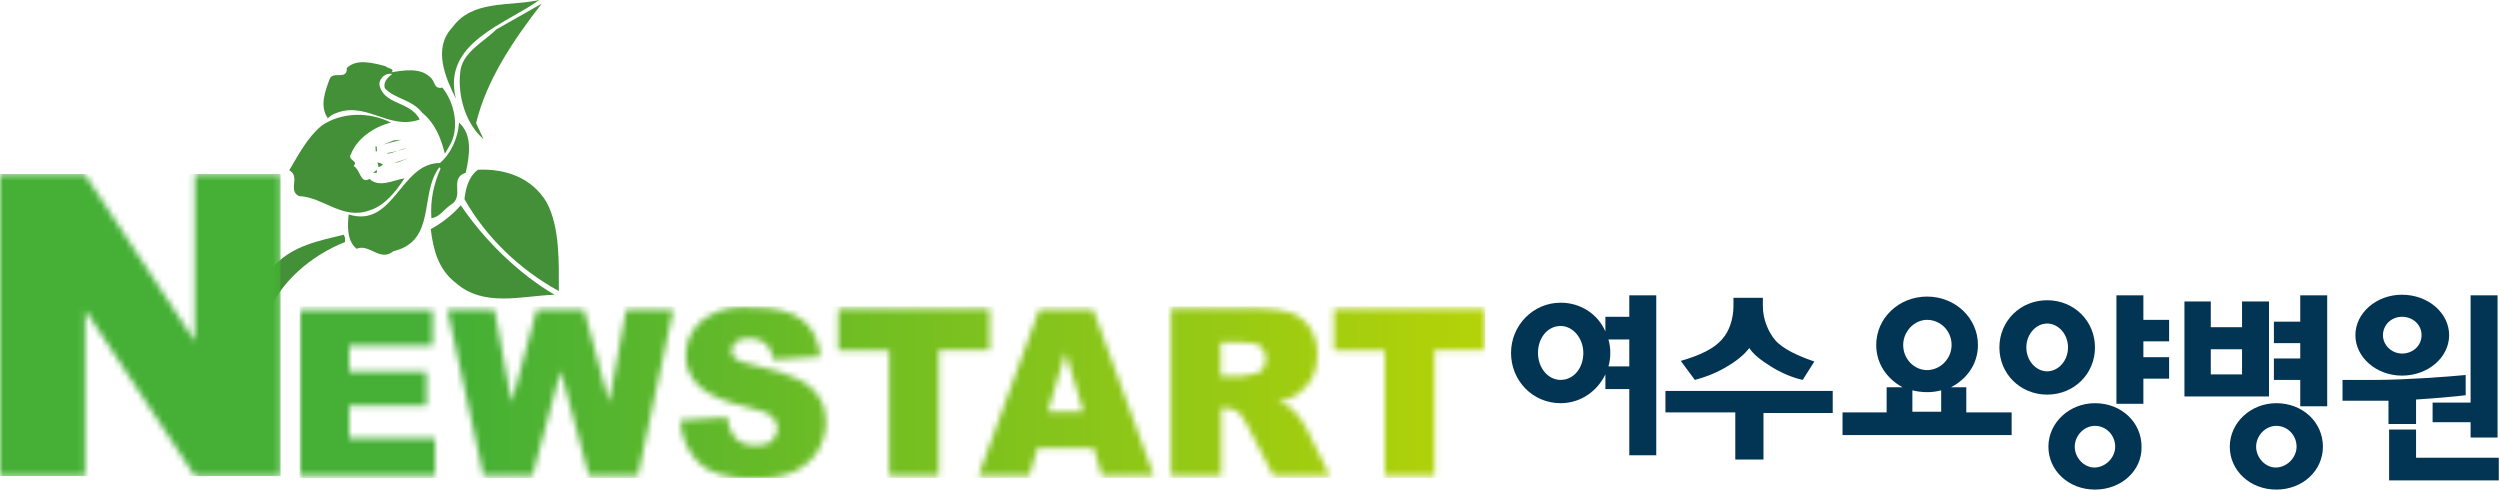
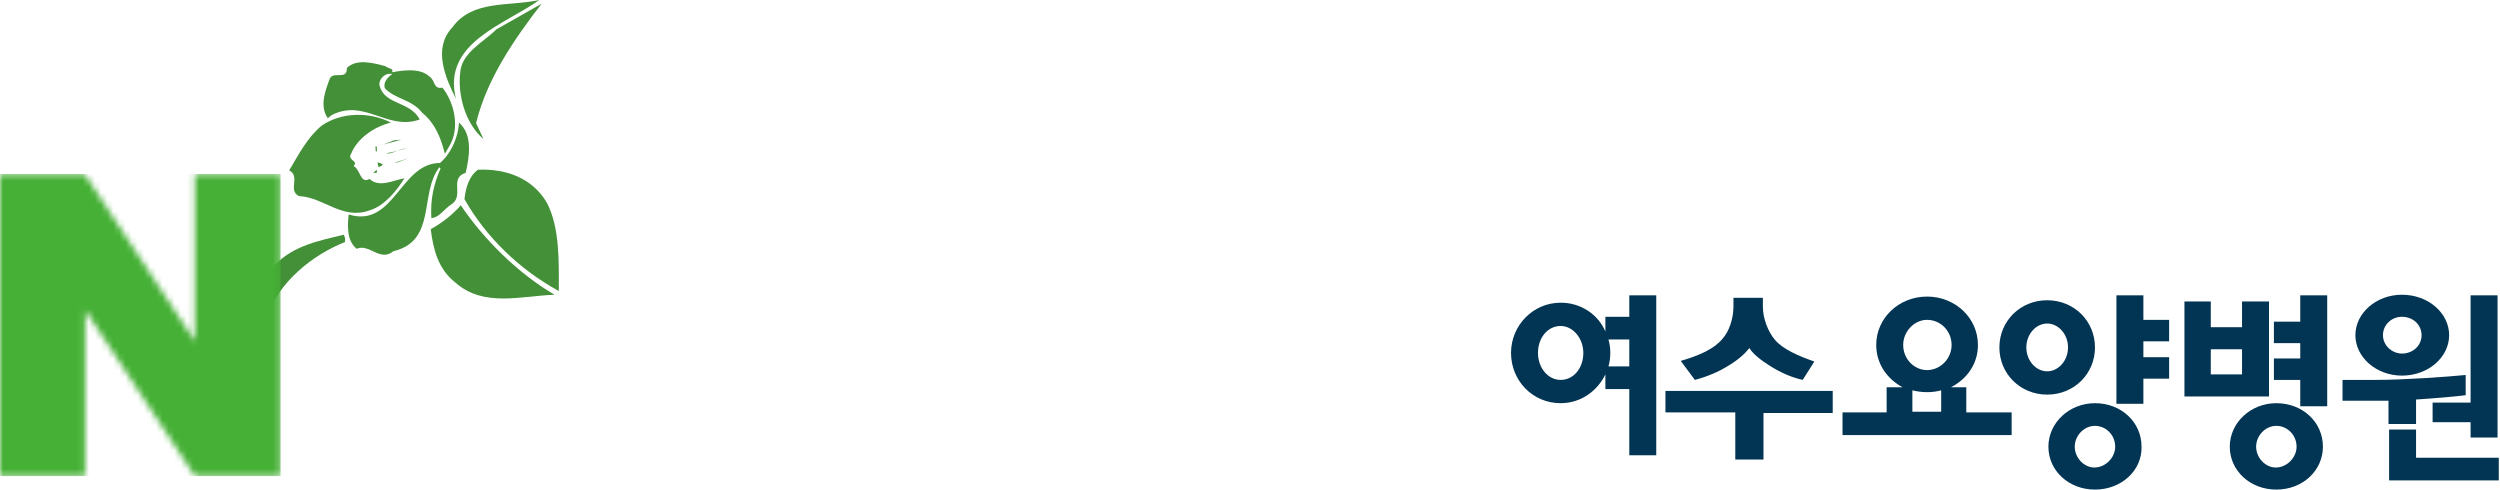
<svg xmlns="http://www.w3.org/2000/svg" width="408" height="80" viewBox="0 0 408 80" fill="none">
  <g clip-path="url(#clip0_278_883)">
    <path d="M88 0C82.7 3.9 72.1 6.9 74.4 16.1C72.7 12.7 70.6 7.9 73.8 4.5C77.1 -0.1 83.1 1.1 88 0Z" fill="#439038" />
    <path d="M77.7 20.1L78.9 22.7C75.9 20.1 74.7 15.5 75.1 11.9C75.3 8.6 78.9 6.9 81 4.8L88.4 0.6C83.9 6.4 79.4 13 77.7 20.1Z" fill="#439038" />
    <path d="M63.9 11.8C65.7 11.5 68.5 11 70.1 12.5C71.1 13.2 70.7 14.6 72.2 14.3C74.2 16.8 75.1 21 73.3 23.9L72.6 25.1C72 22.7 71.1 20.2 68.9 18.4C67.2 16.2 64.5 16.2 62.8 14.4C62.5 13.4 63.3 12.6 64 12.1C63.1 11.8 62 12.6 61.9 13.7C62.5 17.2 66.9 16.4 68.5 19.5C63.2 21.4 59.5 16 54.1 18.8L53.5 19.3C52.1 17.3 53.1 14.8 53.8 12.9C54.3 11.5 56.7 13.2 56.6 11.1C58.2 9.5 61 10.3 62.9 10.8C63.3 11.2 64.5 11.2 63.9 11.8Z" fill="#439038" />
    <path d="M63.8 20C61 20.7 58.3 22.6 57.3 25.1C56.6 26.2 58.6 26.2 57.7 27.1C58.8 27.6 58.8 30.1 60.3 29.2C61.9 30.7 64.2 29.4 66 29.1C64.7 31.2 62.7 33.6 60.4 34.3C55.9 36 52.9 32.2 48.8 32C46.9 31.1 49.1 28.8 47.2 27.8C48.7 25.3 50.1 22.5 52.5 20.5C55.7 18.3 60.2 18.2 63.8 20Z" fill="#439038" />
    <path d="M76 28.2C73.2 29.1 75.9 32 73.6 33.4C72.5 34.1 71.7 35.5 70.4 35.6C70.2 32.6 70.8 30 71.9 27.5L71.7 27.3C68.4 31.6 71.3 39.3 64.2 41C62 42.8 60.3 39.7 58.2 40.6C56.6 39.3 56.7 36.9 56.9 35C64.3 37.3 65.3 26.6 71.8 26.6C73.5 25.2 74.8 22.5 74.9 20C77.2 22 76.6 25.6 76 28.2Z" fill="#439038" />
    <path d="M64.3 22.9L62.5 23.6L65.5 22.8L64.3 22.9Z" fill="#439038" />
    <path d="M61.478 23.895L61.278 23.906L61.32 24.705L61.52 24.694L61.478 23.895Z" fill="#439038" />
    <path d="M66.4 24.2C65.2 24.3 63.6 25.3 63.1 25C64.3 24.8 65.3 24.5 66.4 24.2Z" fill="#439038" />
    <path d="M64.3 26.6L64.9 26.5L66.7 25.8L64.3 26.6Z" fill="#439038" />
    <path d="M62.5 26.9L61.8 27.3L61.6 26.5C61.9 26.6 62.2 26.6 62.5 26.9Z" fill="#439038" />
    <path d="M60.9 28.2H61.5V27.7L60.9 28.2Z" fill="#439038" />
    <path d="M89.2 33C91.4 37.1 91.2 42.9 91.2 47.5C84.8 44 79.3 38.7 75.8 32.5C76 30.7 76.5 28.8 78 27.7C82.5 27.5 86.8 29 89.2 33Z" fill="#439038" />
    <path d="M90.5 48.1C85 48.3 78.9 50.2 74.3 46.1C71.5 43.9 70.7 40.7 70.3 37.4C72.1 36.4 73.8 35.1 75.2 33.5C78.9 39 84.5 44.6 90.5 48.1Z" fill="#439038" />
    <path d="M56.3 38.8V39.5C51 41.6 45.5 46 43.5 51.8C43.3 48.7 42.8 45.5 44.9 43.2C47.9 40.1 52 39.3 56.1 38.3L56.3 38.8Z" fill="#439038" />
    <mask id="mask0_278_883" style="mask-type:luminance" maskUnits="userSpaceOnUse" x="48" y="50" width="195" height="29">
-       <path d="M48.9 50.5V77.6H71V71.5H57V66.2H69.6V60.7H57V56.4H70.6V50.6H48.9V50.5ZM102.2 50.5L99.4 65.7L95.3 50.5H87.6L83.5 65.7L80.7 50.5H73L78.9 77.6H86.9L91.5 60.5L96.1 77.6H104.1L109.9 50.5H102.2V50.5ZM136.8 50.5V57.2H145.1V77.6H153.2V57.1H161.5V50.4H136.8V50.5ZM173.9 57.5L176.8 67.2H171L173.9 57.5ZM169.6 50.5L159.7 77.6H168L169.3 73.1H178.5L179.8 77.6H188.3L178.4 50.5H169.6V50.5ZM199.2 55.9H202.8C204.3 55.9 205.3 56.1 205.8 56.6C206.3 57.1 206.6 57.7 206.6 58.6C206.6 59.2 206.4 59.7 206.1 60.2C205.8 60.7 205.3 60.9 204.8 61C203.7 61.2 203 61.4 202.6 61.4H199.2V55.9ZM191.1 50.5V77.6H199.3V66.6H200C200.7 66.6 201.4 66.8 202 67.2C202.4 67.5 202.9 68.2 203.5 69.3L207.8 77.6H217L213.1 69.7C212.9 69.3 212.5 68.7 212 68C211.4 67.3 211 66.8 210.7 66.6C210.3 66.3 209.6 65.9 208.6 65.6C209.8 65.3 210.8 65 211.5 64.5C212.6 63.8 213.4 62.9 214.1 61.8C214.7 60.7 215 59.4 215 57.9C215 56.2 214.6 54.7 213.8 53.5C213 52.3 211.9 51.5 210.6 51C209.3 50.6 207.4 50.3 204.8 50.3H191.1V50.5ZM217.7 50.5V57.2H226V77.6H234.1V57.1H242.4V50.4H217.7V50.5ZM116.6 51.1C115 51.8 113.8 52.8 113.1 54C112.3 55.2 111.9 56.6 111.9 57.9C111.9 60 112.7 61.8 114.2 63.1C115.7 64.5 118.3 65.6 121.8 66.4C124 66.9 125.4 67.4 126 68C126.6 68.6 126.9 69.2 126.9 69.9C126.9 70.6 126.6 71.3 126 71.9C125.4 72.5 124.5 72.7 123.3 72.7C121.7 72.7 120.5 72.2 119.7 71.1C119.2 70.4 118.8 69.4 118.7 68.1L111 68.6C111.2 71.3 112.2 73.6 113.9 75.4C115.6 77.2 118.7 78.1 123.2 78.1C125.7 78.1 127.9 77.7 129.5 77C131.2 76.2 132.5 75.1 133.4 73.7C134.3 72.2 134.8 70.6 134.8 68.9C134.8 67.4 134.5 66.1 133.7 64.9C133 63.7 131.9 62.7 130.3 61.9C128.8 61.1 126.2 60.3 122.7 59.5C121.3 59.2 120.4 58.9 120 58.5C119.6 58.2 119.4 57.8 119.4 57.3C119.4 56.7 119.6 56.2 120.1 55.8C120.6 55.4 121.3 55.2 122.2 55.2C123.3 55.2 124.2 55.5 124.9 56C125.6 56.6 126 57.4 126.2 58.7L133.9 58.2C133.6 55.4 132.5 53.3 130.8 52.1C129 50.8 126.5 50.2 123.1 50.2C120.3 50 118.1 50.3 116.6 51.1Z" fill="white" />
-     </mask>
+       </mask>
    <g mask="url(#mask0_278_883)">
      <path d="M242.4 50H48.9V78H242.4V50Z" fill="url(#paint0_linear_278_883)" />
    </g>
    <mask id="mask1_278_883" style="mask-type:luminance" maskUnits="userSpaceOnUse" x="0" y="28" width="46" height="50">
      <path d="M31.8 28.4V55.7L13.8 28.4H0V77.7H13.9V50.6L31.8 77.7H45.8V28.4H31.8Z" fill="white" />
    </mask>
    <g mask="url(#mask1_278_883)">
      <path d="M45.8 28.4H0V77.7H45.8V28.4Z" fill="url(#paint1_linear_278_883)" />
    </g>
    <path d="M262 51.7H265.9V48.2H270.3V74.3H265.9V63.5H262V61.1C260.7 63.8 258 65.8 254.7 65.8C250.1 65.8 246.6 62.1 246.6 57.6C246.6 53.1 250.2 49.4 254.7 49.4C258 49.4 260.8 51.3 262 54.1V51.7ZM254.7 53.2C252.6 53.2 251 55.1 251 57.6C251 60 252.6 62 254.7 62C256.8 62 258.4 60.1 258.4 57.6C258.4 55.2 256.7 53.2 254.7 53.2ZM262.8 57.6C262.8 58.4 262.7 59.1 262.5 59.8H265.9V55.4H262.5C262.7 56.1 262.8 56.8 262.8 57.6Z" fill="#023453" />
    <path d="M271.8 67.4V63.8H299.1V67.4H287.8V75H283.2V67.3H271.8V67.4ZM294.2 62C292.4 61.6 290.6 60.8 289 59.8C287.4 58.8 286.1 57.8 285.5 56.8C284.8 57.7 283.7 58.7 282.2 59.6C280.5 60.7 278.5 61.5 276.6 62L274.3 58.9C277.4 58 279.8 56.9 281.1 55.3C282.2 54.1 282.9 52 282.9 50V48.6H287.7V50C287.7 52.1 288.6 54.2 289.7 55.5C291 57 293.5 58.1 296.1 59L294.2 62Z" fill="#023453" />
    <path d="M306.2 56.3C306.2 51.9 309.9 48.4 314.5 48.4C319.1 48.4 322.8 51.9 322.8 56.3C322.8 59.3 321.1 61.8 318.4 63.2H320.9V67.3H328.3V71H300.7V67.3H307.9V63.2H310.5C307.9 61.8 306.2 59.3 306.2 56.3ZM318.5 56.3C318.5 54 316.7 52.2 314.5 52.2C312.4 52.2 310.6 54.1 310.6 56.3C310.6 58.6 312.4 60.4 314.5 60.4C316.6 60.4 318.5 58.6 318.5 56.3ZM312.1 67.2H316.8V63.7C316.1 63.9 315.3 64 314.5 64C313.7 64 312.9 63.9 312.1 63.7V67.2Z" fill="#023453" />
    <path d="M334.1 49C338.5 49 341.9 52.4 341.9 56.7C341.9 61 338.5 64.4 334.1 64.4C329.7 64.4 326.3 61 326.3 56.7C326.3 52.4 329.7 49 334.1 49ZM334.1 52.8C332.3 52.8 330.7 54.5 330.7 56.7C330.7 58.9 332.3 60.6 334.1 60.6C335.9 60.6 337.5 58.9 337.5 56.7C337.5 54.5 335.9 52.8 334.1 52.8ZM341.9 79.9C337.6 79.9 334.3 76.8 334.3 72.9C334.3 69 337.7 65.8 341.9 65.8C346.2 65.8 349.5 68.9 349.5 72.9C349.6 76.8 346.2 79.9 341.9 79.9ZM341.9 69.5C340.1 69.5 338.6 71.1 338.6 72.9C338.6 74.7 340.1 76.3 341.8 76.3C343.6 76.3 345.2 74.7 345.2 72.9C345.2 71 343.7 69.5 341.9 69.5ZM354 52.2V55.7H349.8V58.3H354V61.8H349.8V65.9H345.4V48.2H349.8V52.2H354Z" fill="#023453" />
    <path d="M360.8 49.2V53.4H365.9V49.2H370.3V64.7H356.5V49.2H360.8ZM360.8 61.1H365.9V57H360.8V61.1ZM371.5 79.9C367.2 79.9 363.9 76.8 363.9 72.9C363.9 69 367.3 65.8 371.5 65.8C375.8 65.8 379.1 68.9 379.1 72.9C379.1 76.8 375.8 79.9 371.5 79.9ZM374.8 72.9C374.8 71 373.3 69.5 371.5 69.5C369.7 69.5 368.2 71.1 368.2 72.9C368.2 74.7 369.7 76.3 371.4 76.3C373.2 76.3 374.8 74.7 374.8 72.9ZM375.4 48.2H379.8V66.3H375.4V62H371.1V58.5H375.4V56H371.1V52.5H375.4V48.2Z" fill="#023453" />
    <path d="M389 65.4H382.3V62H387.8C392.3 62 399.3 61.5 402.4 61.2V64.5C400.8 64.7 397.5 65 394.3 65.2V69.2H389.8V65.4H389ZM399.7 54.7C399.7 58.3 396.3 61.3 392 61.3C387.8 61.3 384.4 58.3 384.4 54.7C384.4 51.1 387.8 48.1 392 48.1C396.3 48.1 399.7 51.1 399.7 54.7ZM395.2 54.7C395.2 53 393.8 51.7 392 51.7C390.3 51.7 388.9 53 388.9 54.7C388.9 56.4 390.4 57.7 392 57.7C393.8 57.7 395.2 56.4 395.2 54.7ZM394.3 70.1V74.7H407.8V78.4H389.9V70.1H394.3ZM397 68.9V65.7H403.2V48.2H407.6V71.4H403.2V68.9H397Z" fill="#023453" />
  </g>
  <defs>
    <linearGradient id="paint0_linear_278_883" x1="74.878" y1="64.019" x2="272.233" y2="64.019" gradientUnits="userSpaceOnUse">
      <stop stop-color="#45B035" />
      <stop offset="1" stop-color="#C8D900" />
    </linearGradient>
    <linearGradient id="paint1_linear_278_883" x1="98.734" y1="53.045" x2="456.563" y2="53.045" gradientUnits="userSpaceOnUse">
      <stop stop-color="#45B035" />
      <stop offset="1" stop-color="#C8D900" />
    </linearGradient>
    <clipPath id="clip0_278_883">
      <rect width="407.7" height="79.9" fill="white" />
    </clipPath>
  </defs>
</svg>